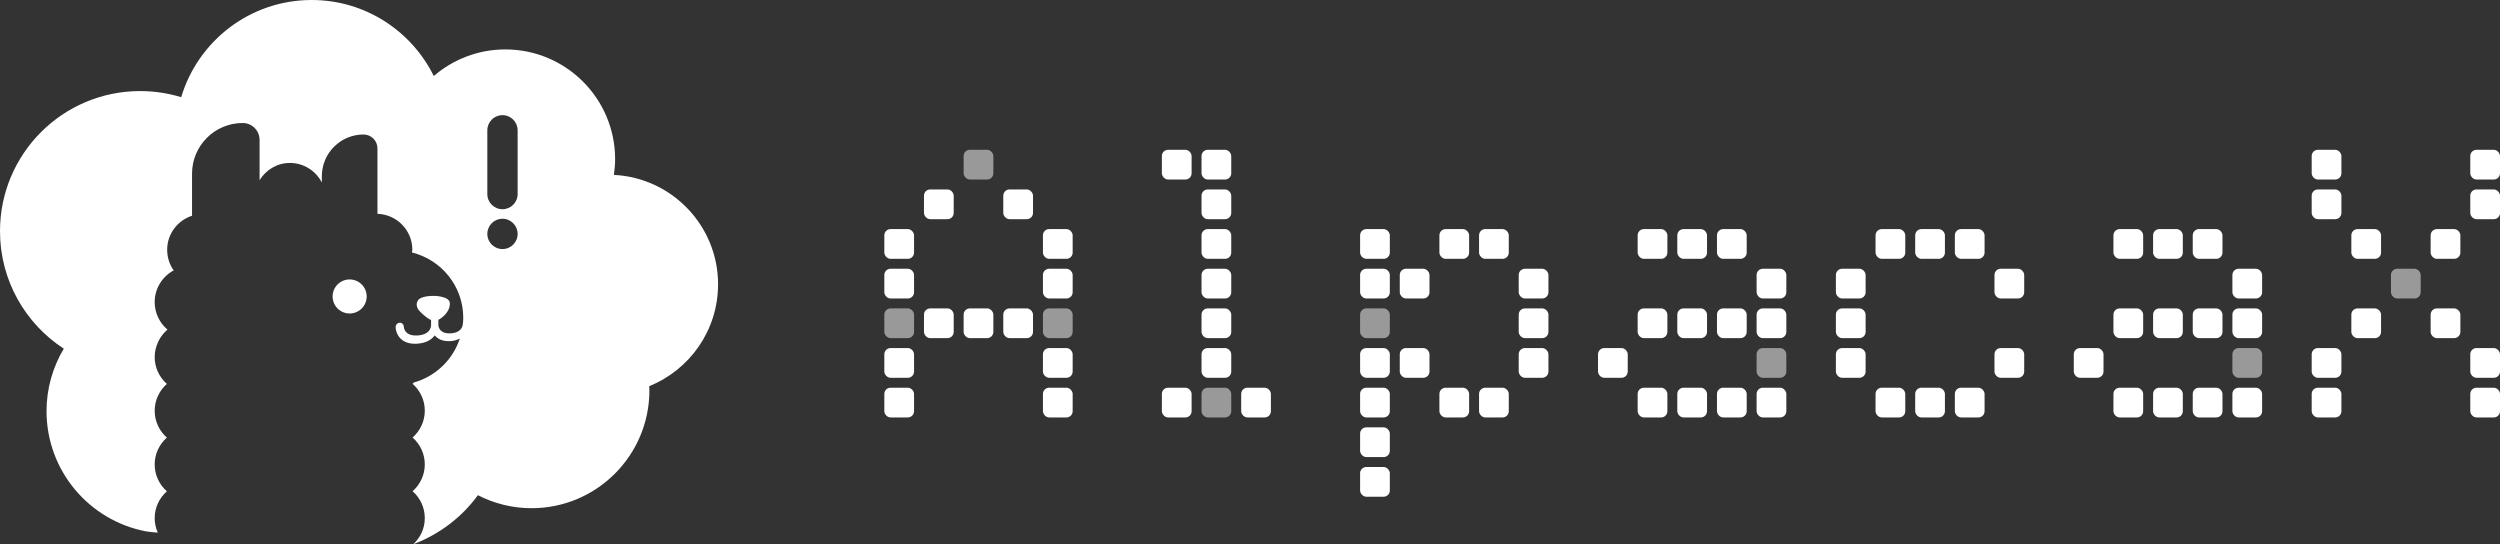
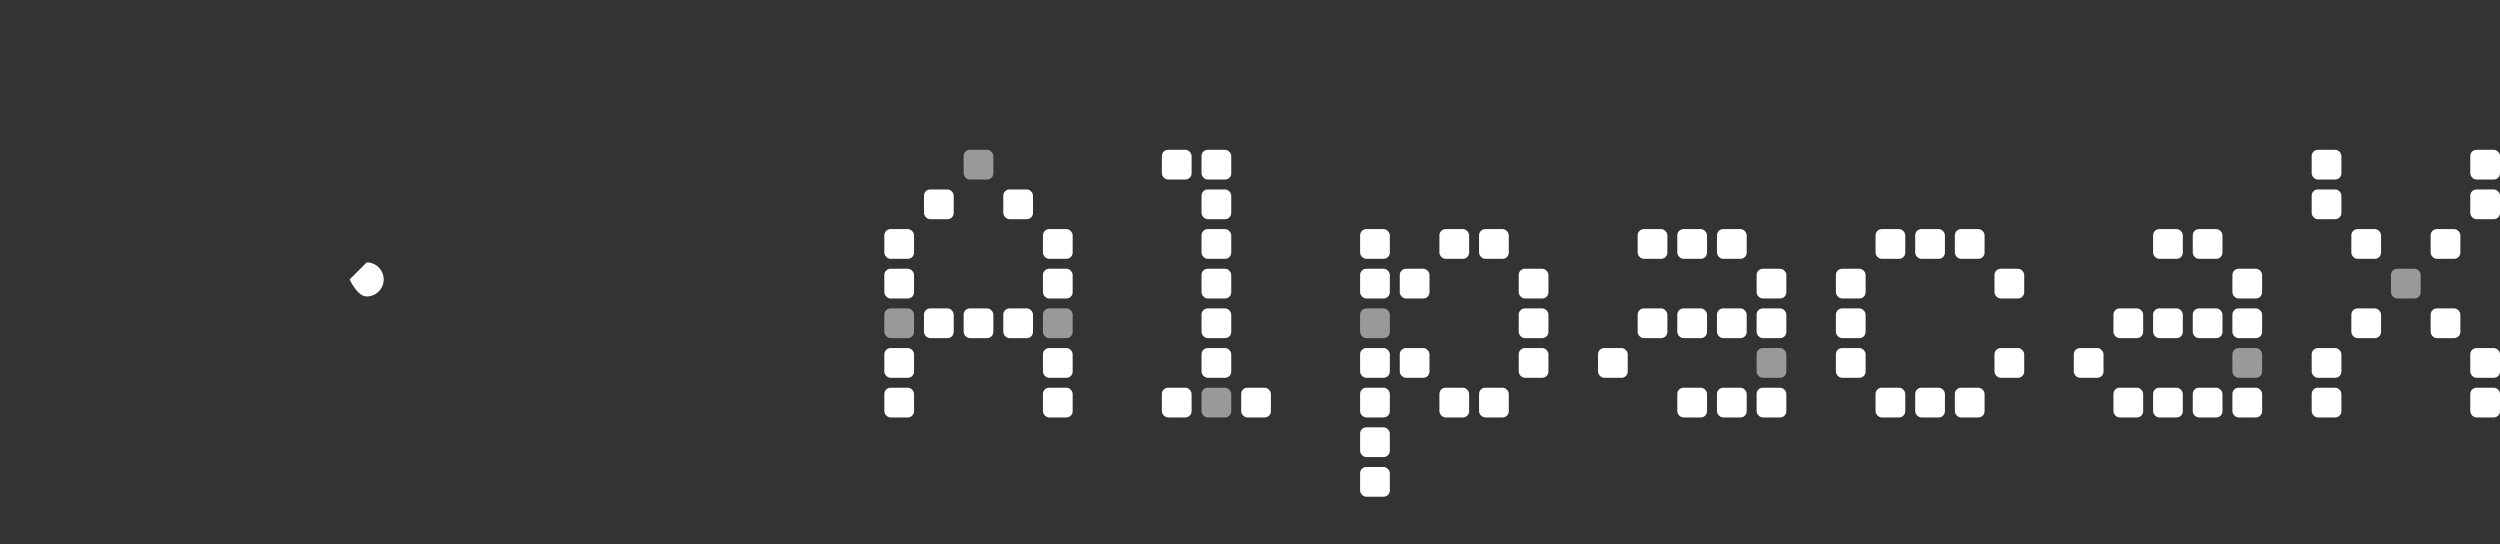
<svg xmlns="http://www.w3.org/2000/svg" id="Layer_1" version="1.1" viewBox="0 0 1417.32 308.6">
  <rect x="0" y="0" width="1417.32" height="308.6" fill="#333333" stroke="none" />
  <defs>
    <style>
      .st0, .st1 {
        fill: #fff;
      }

      .st1 {
        isolation: isolate;
        opacity: .5;
      }
    </style>
  </defs>
  <g>
    <rect class="st0" x="771.08" y="129.88" width="16.85" height="16.86" rx="3.53" ry="3.53" />
    <rect class="st0" x="771.08" y="152.36" width="16.85" height="16.86" rx="3.53" ry="3.53" />
    <rect class="st1" x="771.08" y="174.84" width="16.85" height="16.86" rx="3.53" ry="3.53" />
    <rect class="st0" x="771.08" y="197.32" width="16.85" height="16.86" rx="3.53" ry="3.53" />
    <rect class="st0" x="793.57" y="152.36" width="16.85" height="16.86" rx="3.53" ry="3.53" />
    <rect class="st0" x="793.57" y="197.32" width="16.85" height="16.86" rx="3.53" ry="3.53" />
    <rect class="st0" x="861" y="174.84" width="16.85" height="16.86" rx="3.53" ry="3.53" />
    <rect class="st0" x="861" y="152.36" width="16.85" height="16.86" rx="3.53" ry="3.53" />
    <rect class="st0" x="861" y="197.32" width="16.85" height="16.86" rx="3.53" ry="3.53" />
    <rect class="st0" x="771.08" y="219.8" width="16.85" height="16.86" rx="3.53" ry="3.53" />
    <rect class="st0" x="973.4" y="129.88" width="16.85" height="16.86" rx="3.53" ry="3.53" />
    <rect class="st0" x="973.4" y="174.84" width="16.85" height="16.86" rx="3.53" ry="3.53" />
    <rect class="st0" x="973.4" y="219.8" width="16.85" height="16.86" rx="3.53" ry="3.53" />
    <rect class="st0" x="950.91" y="129.88" width="16.85" height="16.86" rx="3.53" ry="3.53" />
    <rect class="st0" x="950.91" y="174.84" width="16.85" height="16.86" rx="3.53" ry="3.53" />
    <rect class="st0" x="950.91" y="219.8" width="16.85" height="16.86" rx="3.53" ry="3.53" />
    <rect class="st0" x="928.43" y="129.88" width="16.85" height="16.86" rx="3.53" ry="3.53" />
    <rect class="st0" x="928.43" y="174.84" width="16.85" height="16.86" rx="3.53" ry="3.53" />
-     <rect class="st0" x="928.43" y="219.8" width="16.85" height="16.86" rx="3.53" ry="3.53" />
    <rect class="st0" x="1063.3" y="129.88" width="16.85" height="16.86" rx="3.53" ry="3.53" />
    <rect class="st0" x="1310.56" y="84.92" width="16.85" height="16.86" rx="3.53" ry="3.53" />
    <rect class="st0" x="1310.56" y="107.4" width="16.85" height="16.86" rx="3.53" ry="3.53" />
    <rect class="st0" x="1063.3" y="219.8" width="16.85" height="16.86" rx="3.53" ry="3.53" />
    <rect class="st0" x="1085.78" y="129.88" width="16.85" height="16.86" rx="3.53" ry="3.53" />
    <rect class="st0" x="1085.78" y="219.8" width="16.85" height="16.86" rx="3.53" ry="3.53" />
    <rect class="st0" x="1108.26" y="129.88" width="16.85" height="16.86" rx="3.53" ry="3.53" />
    <rect class="st0" x="1108.26" y="219.8" width="16.85" height="16.86" rx="3.53" ry="3.53" />
    <rect class="st0" x="995.87" y="152.36" width="16.85" height="16.86" rx="3.53" ry="3.53" />
    <rect class="st0" x="995.87" y="174.84" width="16.85" height="16.86" rx="3.53" ry="3.53" />
    <rect class="st1" x="995.87" y="197.32" width="16.85" height="16.86" rx="3.53" ry="3.53" />
    <rect class="st0" x="1040.82" y="152.36" width="16.85" height="16.86" rx="3.53" ry="3.53" />
    <rect class="st0" x="1040.82" y="174.84" width="16.85" height="16.86" rx="3.53" ry="3.53" />
    <rect class="st0" x="1333.04" y="129.88" width="16.85" height="16.86" rx="3.53" ry="3.53" />
    <rect class="st0" x="1333.04" y="174.84" width="16.85" height="16.86" rx="3.53" ry="3.53" />
    <rect class="st0" x="1378" y="129.88" width="16.85" height="16.86" rx="3.53" ry="3.53" />
    <rect class="st1" x="1355.51" y="152.36" width="16.85" height="16.86" rx="3.53" ry="3.53" />
    <rect class="st0" x="1378" y="174.84" width="16.85" height="16.86" rx="3.53" ry="3.53" />
    <rect class="st0" x="1040.82" y="197.32" width="16.85" height="16.86" rx="3.53" ry="3.53" />
    <rect class="st0" x="1130.73" y="152.36" width="16.85" height="16.86" rx="3.53" ry="3.53" />
    <rect class="st0" x="1130.73" y="197.32" width="16.85" height="16.86" rx="3.53" ry="3.53" />
    <rect class="st0" x="905.96" y="197.32" width="16.85" height="16.86" rx="3.53" ry="3.53" />
    <rect class="st0" x="995.87" y="219.8" width="16.85" height="16.86" rx="3.53" ry="3.53" />
    <rect class="st0" x="1310.56" y="197.32" width="16.85" height="16.86" rx="3.53" ry="3.53" />
    <rect class="st0" x="1310.56" y="219.8" width="16.85" height="16.86" rx="3.53" ry="3.53" />
    <rect class="st0" x="1400.47" y="84.92" width="16.85" height="16.86" rx="3.53" ry="3.53" />
    <rect class="st0" x="1400.47" y="107.4" width="16.85" height="16.86" rx="3.53" ry="3.53" />
    <rect class="st0" x="1400.47" y="197.32" width="16.85" height="16.86" rx="3.53" ry="3.53" />
    <rect class="st0" x="1400.47" y="219.8" width="16.85" height="16.86" rx="3.53" ry="3.53" />
    <rect class="st0" x="1243.13" y="129.88" width="16.85" height="16.86" rx="3.53" ry="3.53" />
    <rect class="st0" x="1243.13" y="174.84" width="16.85" height="16.86" rx="3.53" ry="3.53" />
    <rect class="st0" x="1243.13" y="219.8" width="16.85" height="16.86" rx="3.53" ry="3.53" />
    <rect class="st0" x="1220.65" y="129.88" width="16.85" height="16.86" rx="3.53" ry="3.53" />
    <rect class="st0" x="1220.65" y="174.84" width="16.85" height="16.86" rx="3.53" ry="3.53" />
    <rect class="st0" x="1220.65" y="219.8" width="16.85" height="16.86" rx="3.53" ry="3.53" />
-     <rect class="st0" x="1198.17" y="129.88" width="16.85" height="16.86" rx="3.53" ry="3.53" />
    <rect class="st0" x="1198.17" y="174.84" width="16.85" height="16.86" rx="3.53" ry="3.53" />
    <rect class="st0" x="1198.17" y="219.8" width="16.85" height="16.86" rx="3.53" ry="3.53" />
    <rect class="st0" x="1265.61" y="152.36" width="16.85" height="16.86" rx="3.53" ry="3.53" />
    <rect class="st0" x="1265.61" y="174.84" width="16.85" height="16.86" rx="3.53" ry="3.53" />
    <rect class="st1" x="1265.61" y="197.32" width="16.85" height="16.86" rx="3.53" ry="3.53" />
    <rect class="st0" x="1175.69" y="197.32" width="16.85" height="16.86" rx="3.53" ry="3.53" />
    <rect class="st0" x="1265.61" y="219.8" width="16.85" height="16.86" rx="3.53" ry="3.53" />
    <rect class="st0" x="838.52" y="129.88" width="16.85" height="16.86" rx="3.53" ry="3.53" />
    <rect class="st0" x="838.52" y="219.8" width="16.85" height="16.86" rx="3.53" ry="3.53" />
    <rect class="st0" x="816.04" y="129.88" width="16.85" height="16.86" rx="3.53" ry="3.53" />
    <rect class="st0" x="816.04" y="219.8" width="16.85" height="16.86" rx="3.53" ry="3.53" />
    <rect class="st0" x="771.08" y="242.27" width="16.85" height="16.86" rx="3.53" ry="3.53" />
    <rect class="st0" x="771.08" y="264.75" width="16.85" height="16.86" rx="3.53" ry="3.53" />
    <rect class="st1" x="546.31" y="84.92" width="16.85" height="16.86" rx="3.53" ry="3.53" />
    <rect class="st0" x="658.7" y="84.92" width="16.85" height="16.86" rx="3.53" ry="3.53" />
    <rect class="st0" x="523.83" y="107.4" width="16.85" height="16.86" rx="3.53" ry="3.53" />
    <rect class="st0" x="568.79" y="107.4" width="16.85" height="16.86" rx="3.53" ry="3.53" />
    <rect class="st0" x="546.31" y="174.84" width="16.85" height="16.86" rx="3.53" ry="3.53" />
    <rect class="st0" x="523.83" y="174.84" width="16.85" height="16.86" rx="3.53" ry="3.53" />
    <rect class="st0" x="568.79" y="174.84" width="16.85" height="16.86" rx="3.53" ry="3.53" />
    <rect class="st0" x="501.35" y="129.88" width="16.85" height="16.86" rx="3.53" ry="3.53" />
    <rect class="st0" x="501.35" y="152.36" width="16.85" height="16.86" rx="3.53" ry="3.53" />
    <rect class="st1" x="501.35" y="174.84" width="16.85" height="16.86" rx="3.53" ry="3.53" />
    <rect class="st0" x="501.35" y="197.32" width="16.85" height="16.86" rx="3.53" ry="3.53" />
    <rect class="st0" x="501.35" y="219.8" width="16.85" height="16.86" rx="3.53" ry="3.53" />
    <rect class="st0" x="591.27" y="129.88" width="16.85" height="16.86" rx="3.53" ry="3.53" />
    <rect class="st0" x="591.27" y="152.36" width="16.85" height="16.86" rx="3.53" ry="3.53" />
    <rect class="st1" x="591.27" y="174.84" width="16.85" height="16.86" rx="3.53" ry="3.53" />
    <rect class="st0" x="591.27" y="197.32" width="16.85" height="16.86" rx="3.53" ry="3.53" />
    <rect class="st0" x="591.27" y="219.8" width="16.85" height="16.86" rx="3.53" ry="3.53" />
    <rect class="st0" x="658.7" y="219.8" width="16.85" height="16.86" rx="3.53" ry="3.53" />
    <rect class="st0" x="703.66" y="219.8" width="16.85" height="16.86" rx="3.53" ry="3.53" />
    <rect class="st0" x="681.18" y="84.92" width="16.85" height="16.86" rx="3.53" ry="3.53" />
    <rect class="st0" x="681.18" y="107.4" width="16.85" height="16.86" rx="3.53" ry="3.53" />
    <rect class="st0" x="681.18" y="129.88" width="16.85" height="16.86" rx="3.53" ry="3.53" />
    <rect class="st0" x="681.18" y="152.36" width="16.85" height="16.86" rx="3.53" ry="3.53" />
    <rect class="st0" x="681.18" y="174.84" width="16.85" height="16.86" rx="3.53" ry="3.53" />
    <rect class="st0" x="681.18" y="197.32" width="16.85" height="16.86" rx="3.53" ry="3.53" />
    <rect class="st1" x="681.18" y="219.8" width="16.85" height="16.86" rx="3.53" ry="3.53" />
  </g>
  <g>
-     <path class="st0" d="M198.22,158.42c-5.33,0-9.65,4.32-9.65,9.65s4.32,9.65,9.65,9.65,9.66-4.32,9.66-9.65-4.32-9.65-9.66-9.65Z" />
-     <path class="st0" d="M407.1,161.24c0-33.31-26.18-60.43-59.07-62.09.42-2.91.7-5.85.7-8.88,0-34.38-27.87-62.25-62.25-62.25-15.5,0-29.65,5.7-40.55,15.08C233.31,17.59,207.1,0,176.71,0c-34.96,0-64.46,23.24-73.99,55.1-7.36-2.25-15.17-3.47-23.27-3.47-43.88,0-79.45,35.56-79.45,79.44,0,27.9,14.4,52.43,36.16,66.6-6.17,10.38-9.78,22.45-9.78,35.4,0,33.83,24.2,61.97,56.22,68.14,0,0,2.76.49,6.86.75-1.13-2.52-1.77-5.3-1.77-8.21,0-6.01,2.66-11.47,6.91-15.22-4.26-3.74-6.91-9.21-6.91-15.22s2.66-11.48,6.9-15.22c-4.25-3.74-6.9-9.21-6.9-15.22s2.66-11.48,6.91-15.22c-4.26-3.74-6.91-9.21-6.91-15.22s2.82-11.84,7.26-15.58c-4.44-3.74-7.26-9.34-7.26-15.58,0-7.77,4.36-14.53,10.77-17.97-2.37-3.34-3.69-7.39-3.69-11.71,0-9.03,5.95-16.63,14.1-19.29v-23.84c0-15.86,12.86-28.72,28.72-28.72,5.28,0,9.57,4.28,9.57,9.57v22.84c3.59-5.8,9.88-9.77,17.19-9.77,7.89,0,14.72,4.51,18.11,11.08v-3.56c0-13.06,10.59-23.65,23.65-23.65,4.35,0,7.88,3.53,7.88,7.88v37.1c10.96.32,19.78,9.33,19.78,20.36,0,.53-.2,1.01-.24,1.54,16.69,4.13,29.1,19.09,29.1,37.05,0,1.49-.13,3.34-.37,4.36h0c-.1.36-.22.77-.47,1.22-.75,1.4-2.4,2.97-6.16,3.22-3.9.25-5.64-1.17-6.43-2.51-.57-.96-.66-1.88-.67-2.08v-3.09c1.44-.62,6.89-4.39,6.48-9.53-.12-1.55-1.51-2.5-2.92-3-2.2-.78-4.43-1.05-6.75-1.02-2.28.03-4.56.27-6.68,1.18-1.25.54-2.07,1.53-2.34,2.89-.2,1.05.03,2.15.51,3.09.15.3.33.58.53.85,1.08,1.4,4.75,4.81,7.03,5.65v3.17c0,.09-.05,1.07-.67,2.18-.81,1.45-2.62,3.14-6.9,3.42-4.29.28-6.22-1.2-7.12-2.63-.67-1.06-.78-2.08-.79-2.31,0-1.31-1.02-2.33-2.29-2.28-1.28.06-2.32,1.18-2.32,2.51,0,.69.14,1.51.38,2.36.99,3.51,4.26,7.61,12.14,7,5-.39,7.95-2.4,9.65-4.68,1.69,2.03,4.53,3.58,9.15,3.22,2.1-.16,3.7-.74,5.08-1.46h0c-3.95,12.08-13.75,21.49-26.08,24.95-.25.24-.44.53-.7.75,4.26,3.74,6.91,9.21,6.91,15.22s-2.66,11.48-6.9,15.22c4.25,3.75,6.9,9.21,6.9,15.22s-2.66,11.48-6.91,15.22c4.26,3.74,6.91,9.21,6.91,15.22s-2.53,11.12-6.56,14.85c14.76-5.6,27.52-15.25,36.67-27.82,9.13,4.68,19.44,7.37,30.41,7.37,36.9,0,66.82-29.92,66.82-66.82,0-.79-.09-1.57-.12-2.36,22.87-9.21,39.04-31.57,39.04-57.73v.04ZM284.87,141.2c-4.74,0-8.59-3.84-8.59-8.59s3.85-8.59,8.59-8.59,8.59,3.84,8.59,8.59-3.84,8.59-8.59,8.59ZM293.46,110.02c0,4.74-3.84,8.59-8.59,8.59s-8.59-3.84-8.59-8.59v-36.15c0-4.74,3.85-8.59,8.59-8.59s8.59,3.84,8.59,8.59v36.15Z" />
+     <path class="st0" d="M198.22,158.42s4.32,9.65,9.65,9.65,9.66-4.32,9.66-9.65-4.32-9.65-9.66-9.65Z" />
  </g>
</svg>